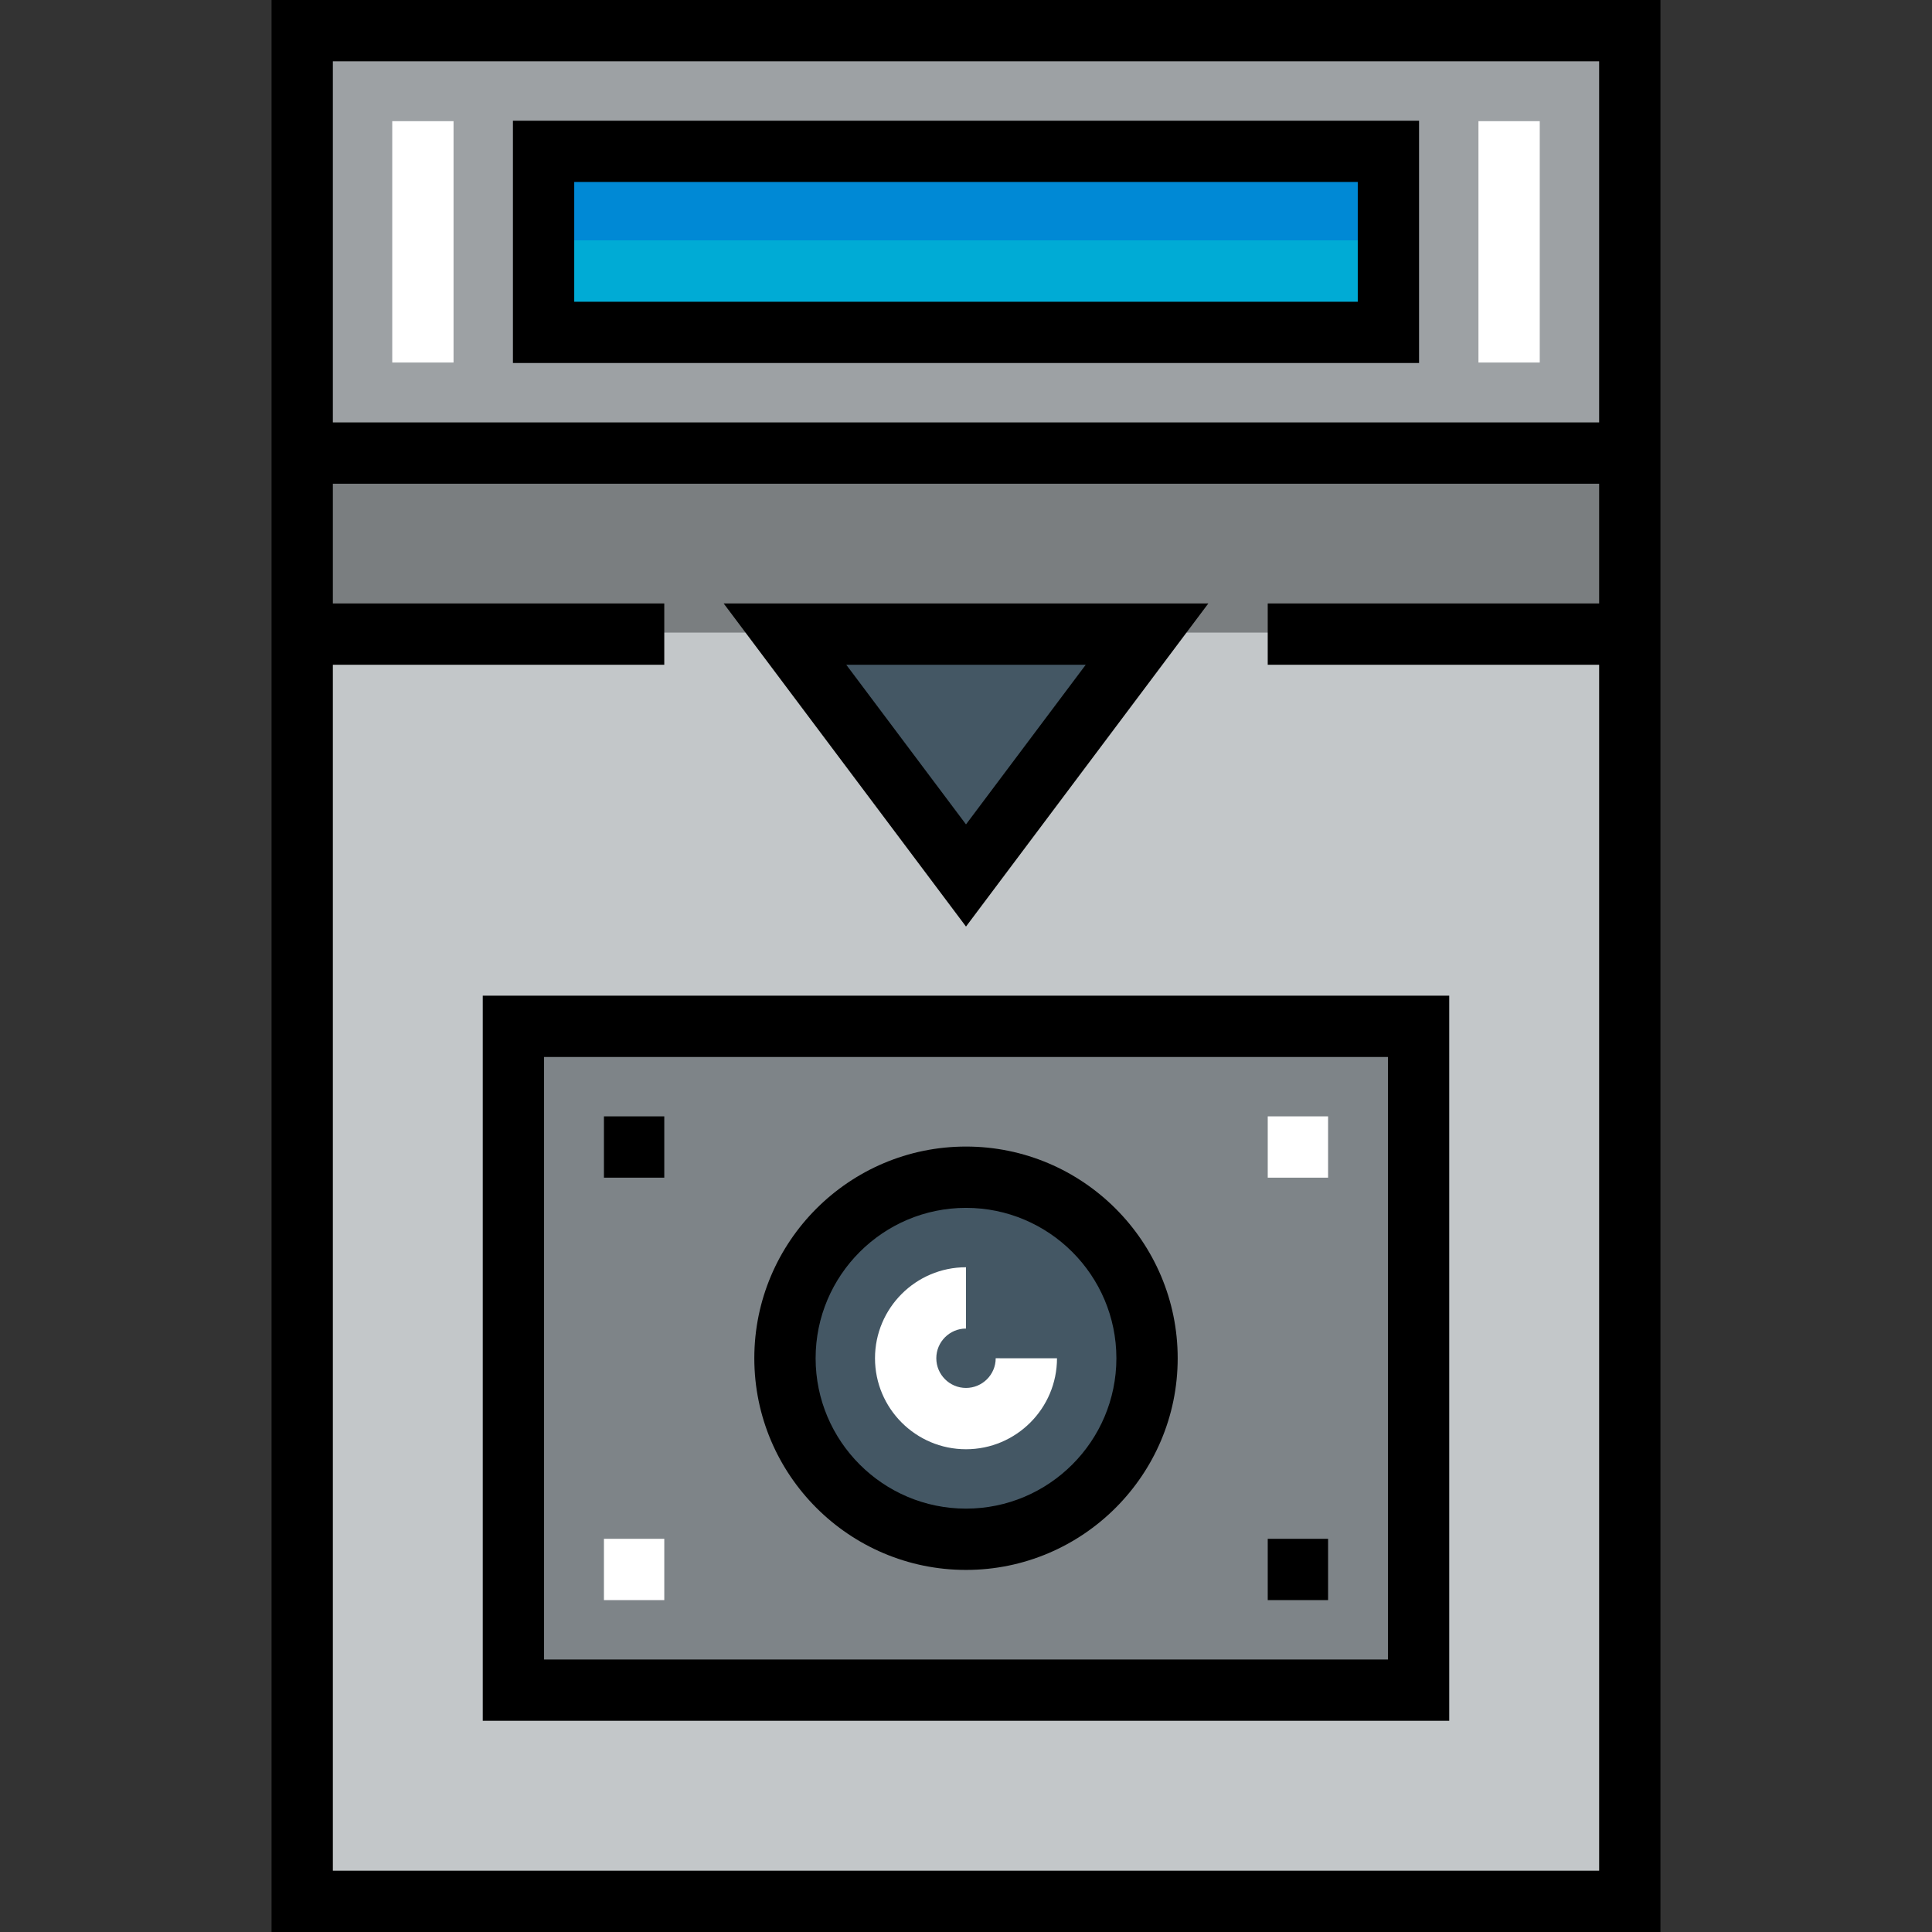
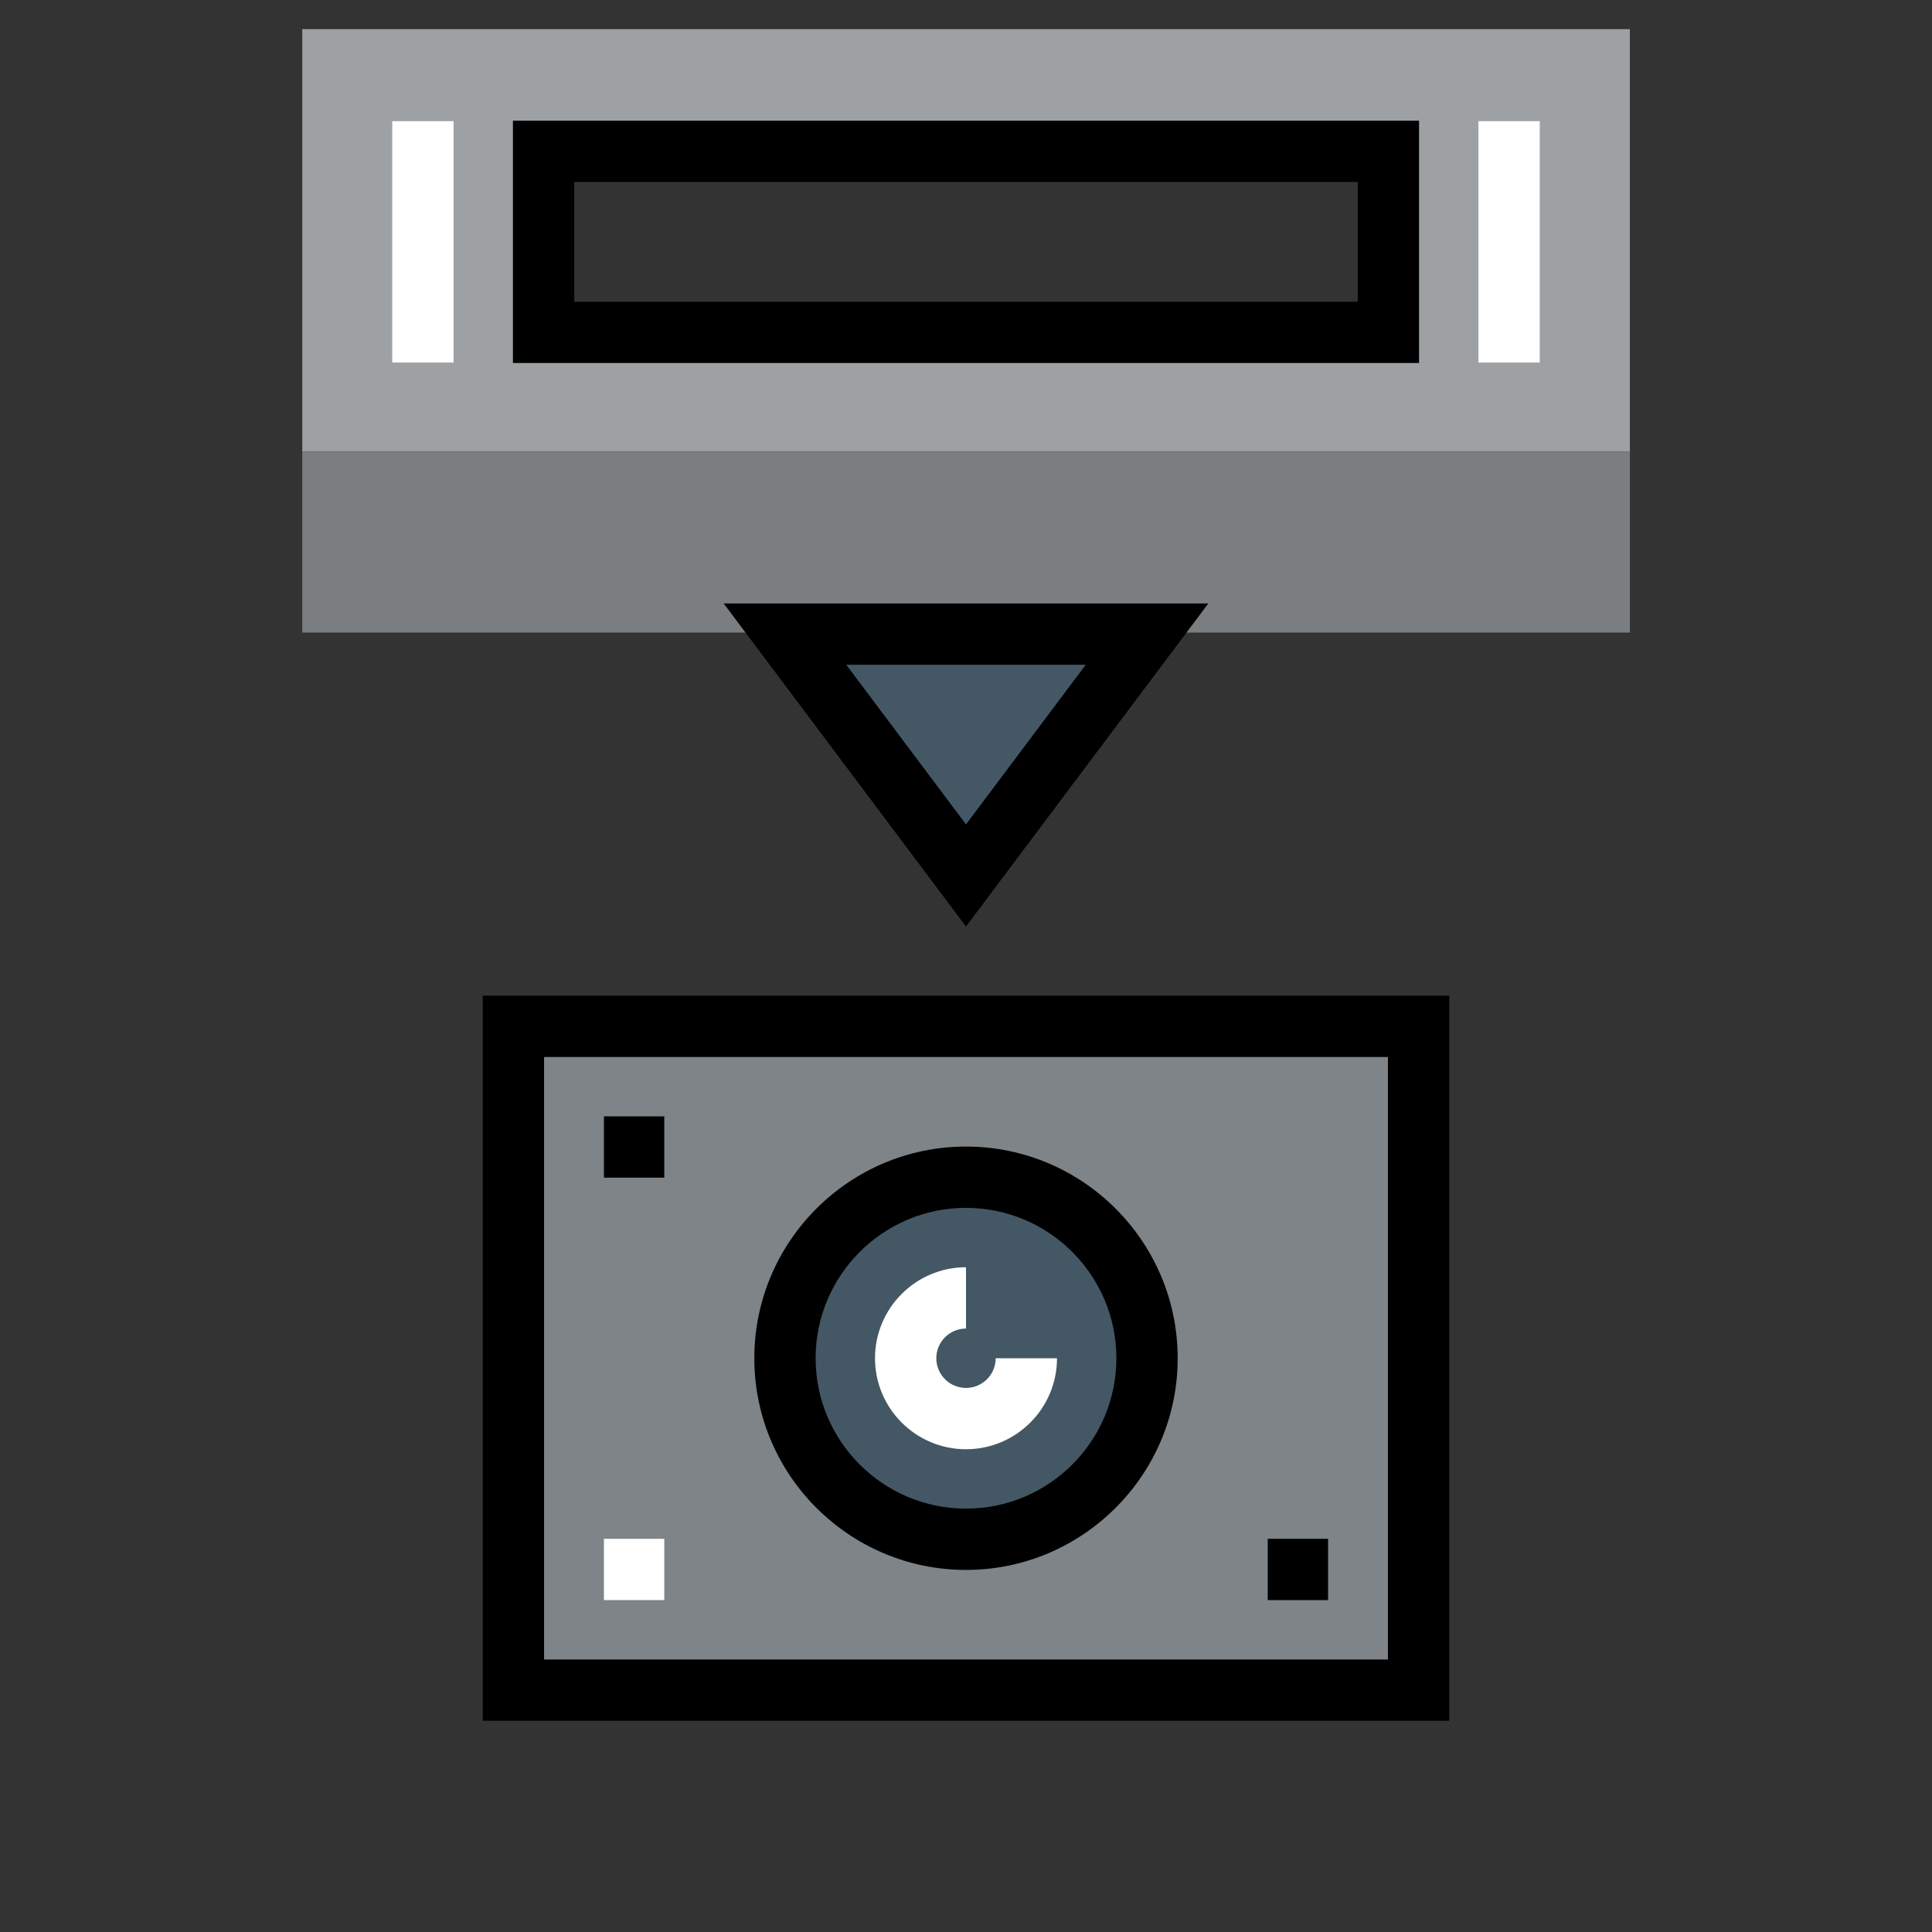
<svg xmlns="http://www.w3.org/2000/svg" version="1.1" id="Layer_1" viewBox="0 0 512 512" xml:space="preserve">
  <rect x="0" y="0" width="512" height="512" fill="#333333" stroke="none" />
  <path style="fill:#445764;" d="M256.018,311.57c26.467,0,47.977,21.51,47.977,47.976c0,26.467-21.51,47.976-47.977,47.976   s-47.976-21.51-47.976-47.976C208.041,333.079,229.551,311.57,256.018,311.57z" />
  <path style="fill:#7E8488;" d="M375.958,271.591v175.913H136.077V271.591H375.958z M303.994,359.546   c0-26.467-21.51-47.976-47.977-47.976c-26.467,0-47.976,21.51-47.976,47.976c0,26.467,21.509,47.976,47.976,47.976   C282.485,407.523,303.994,386.013,303.994,359.546z" />
  <polygon style="fill:#445764;" points="303.994,167.642 256.018,231.61 208.041,167.642 " />
-   <path style="fill:#C3C7C9;" d="M431.93,167.642v335.833H80.105V167.642v-47.976H431.93V167.642z M375.958,447.503V271.591H136.077   v175.913h239.881V447.503z M256.018,231.61l47.977-63.969h-95.953L256.018,231.61z" />
-   <rect x="144.074" y="39.705" style="fill:#00ABD5;" width="223.893" height="47.978" />
  <path style="fill:#9DA1A4;" d="M431.93,7.721v111.944H80.105V7.721H431.93z M367.962,87.682V39.705H144.073v47.977H367.962z" />
-   <rect x="144.074" y="39.705" style="fill:#0089D5;" width="223.893" height="23.989" />
  <rect x="80.105" y="119.663" style="fill:#7A7E80;" width="351.831" height="47.978" />
-   <path d="M71.965,0v512h368.071V0H71.965z M423.79,159.921h-87.83v16.245h87.83v319.588H88.21V176.167h87.83v-16.245H88.21v-31.73   h335.58V159.921z M423.79,111.944H88.21V16.245h335.58V111.944z" />
  <path d="M376.068,31.985H135.932v64.221h240.134V31.985H376.068z M359.822,79.961H152.178V48.23h207.644v31.73H359.822z" />
  <g>
    <rect x="103.949" y="32.111" style="fill:#FFFFFF;" width="16.245" height="63.963" />
    <rect x="391.805" y="32.111" style="fill:#FFFFFF;" width="16.245" height="63.963" />
  </g>
  <path d="M127.937,456.027h256.126V263.87H127.937V456.027z M144.183,280.115h223.635v159.668H144.183V280.115z" />
  <path d="M255.999,303.85c-30.933,0-56.098,25.166-56.098,56.098s25.166,56.098,56.098,56.098s56.1-25.166,56.1-56.098   S286.933,303.85,255.999,303.85z M255.999,399.802c-21.976,0-39.853-17.879-39.853-39.853c0-21.975,17.879-39.853,39.853-39.853   c21.976,0,39.854,17.879,39.854,39.853C295.854,381.924,277.975,399.802,255.999,399.802z" />
  <path style="fill:#FFFFFF;" d="M255.999,367.818c-4.339,0-7.869-3.531-7.869-7.869c0-4.339,3.531-7.869,7.869-7.869v-16.245   c-13.296,0-24.115,10.818-24.115,24.115c0,13.296,10.818,24.115,24.115,24.115c13.297,0,24.116-10.818,24.116-24.115H263.87   C263.87,364.288,260.339,367.818,255.999,367.818z" />
  <rect x="160.049" y="295.849" width="15.992" height="16.245" />
-   <rect x="335.964" y="295.849" style="fill:#FFFFFF;" width="15.992" height="16.245" />
  <rect x="335.964" y="407.801" width="15.992" height="16.245" />
  <rect x="160.049" y="407.801" style="fill:#FFFFFF;" width="15.992" height="16.245" />
  <path d="M320.222,159.921H191.778l64.221,85.628L320.222,159.921z M287.731,176.167l-31.731,42.307l-31.73-42.307H287.731z" />
</svg>